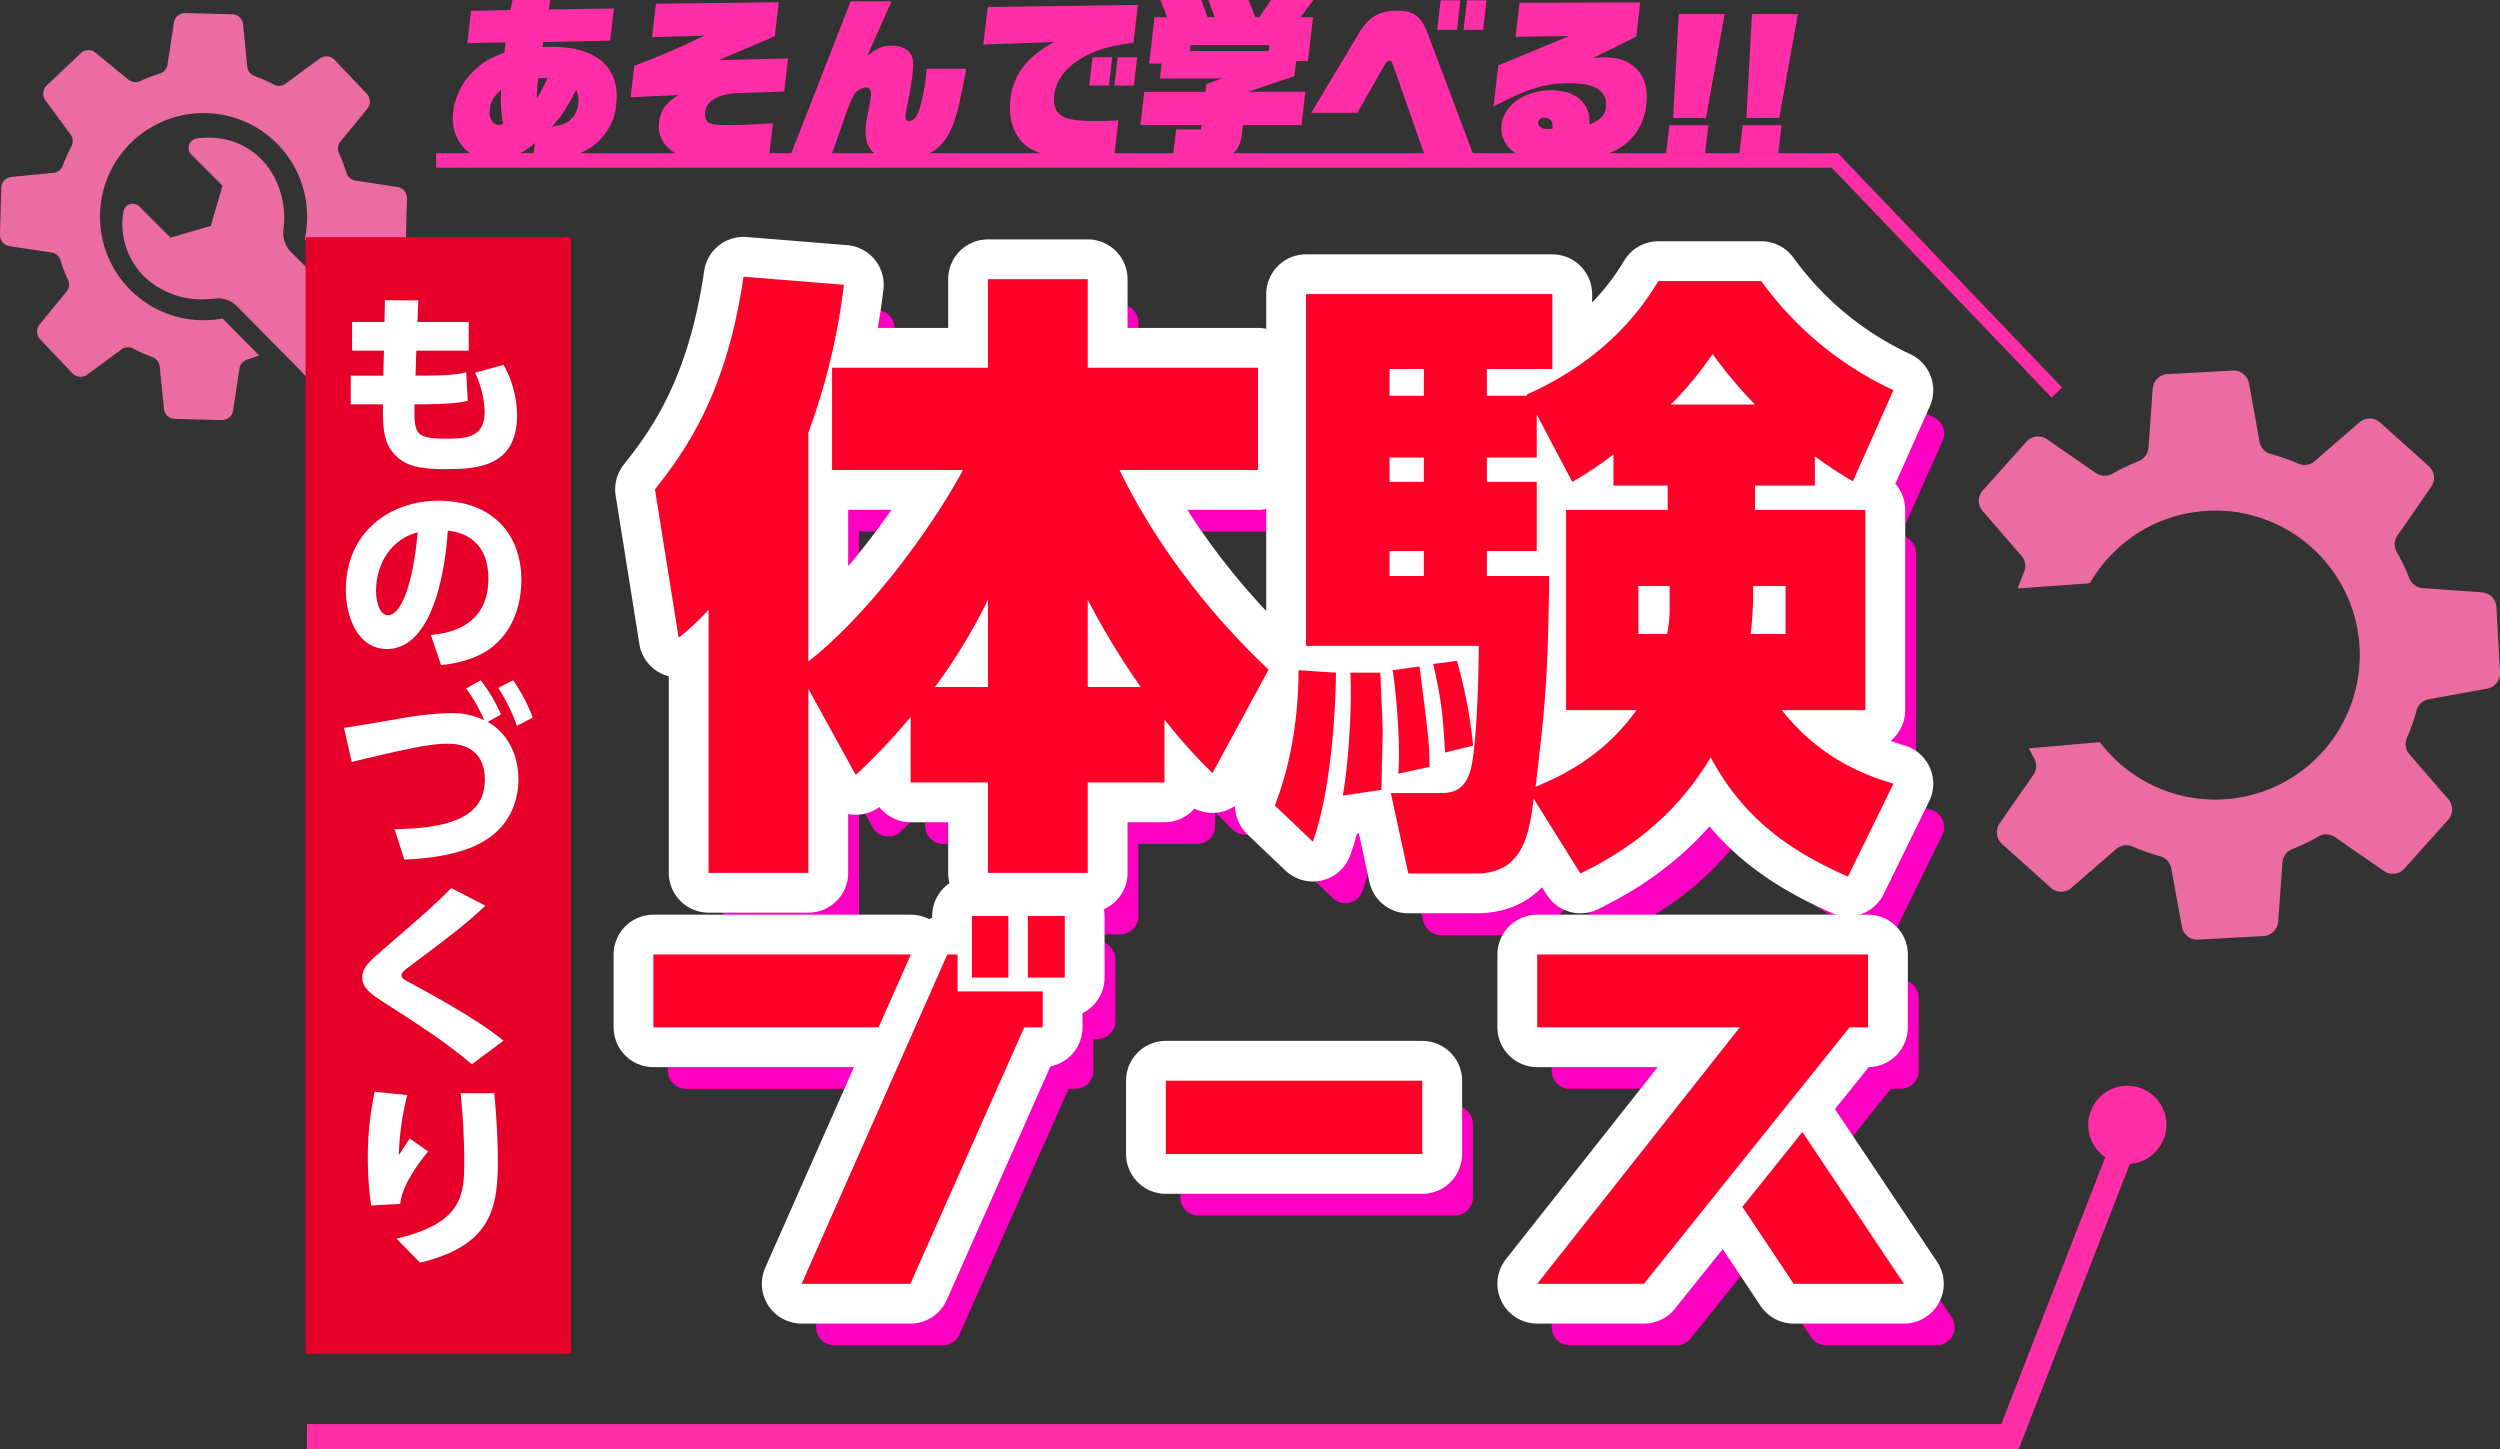
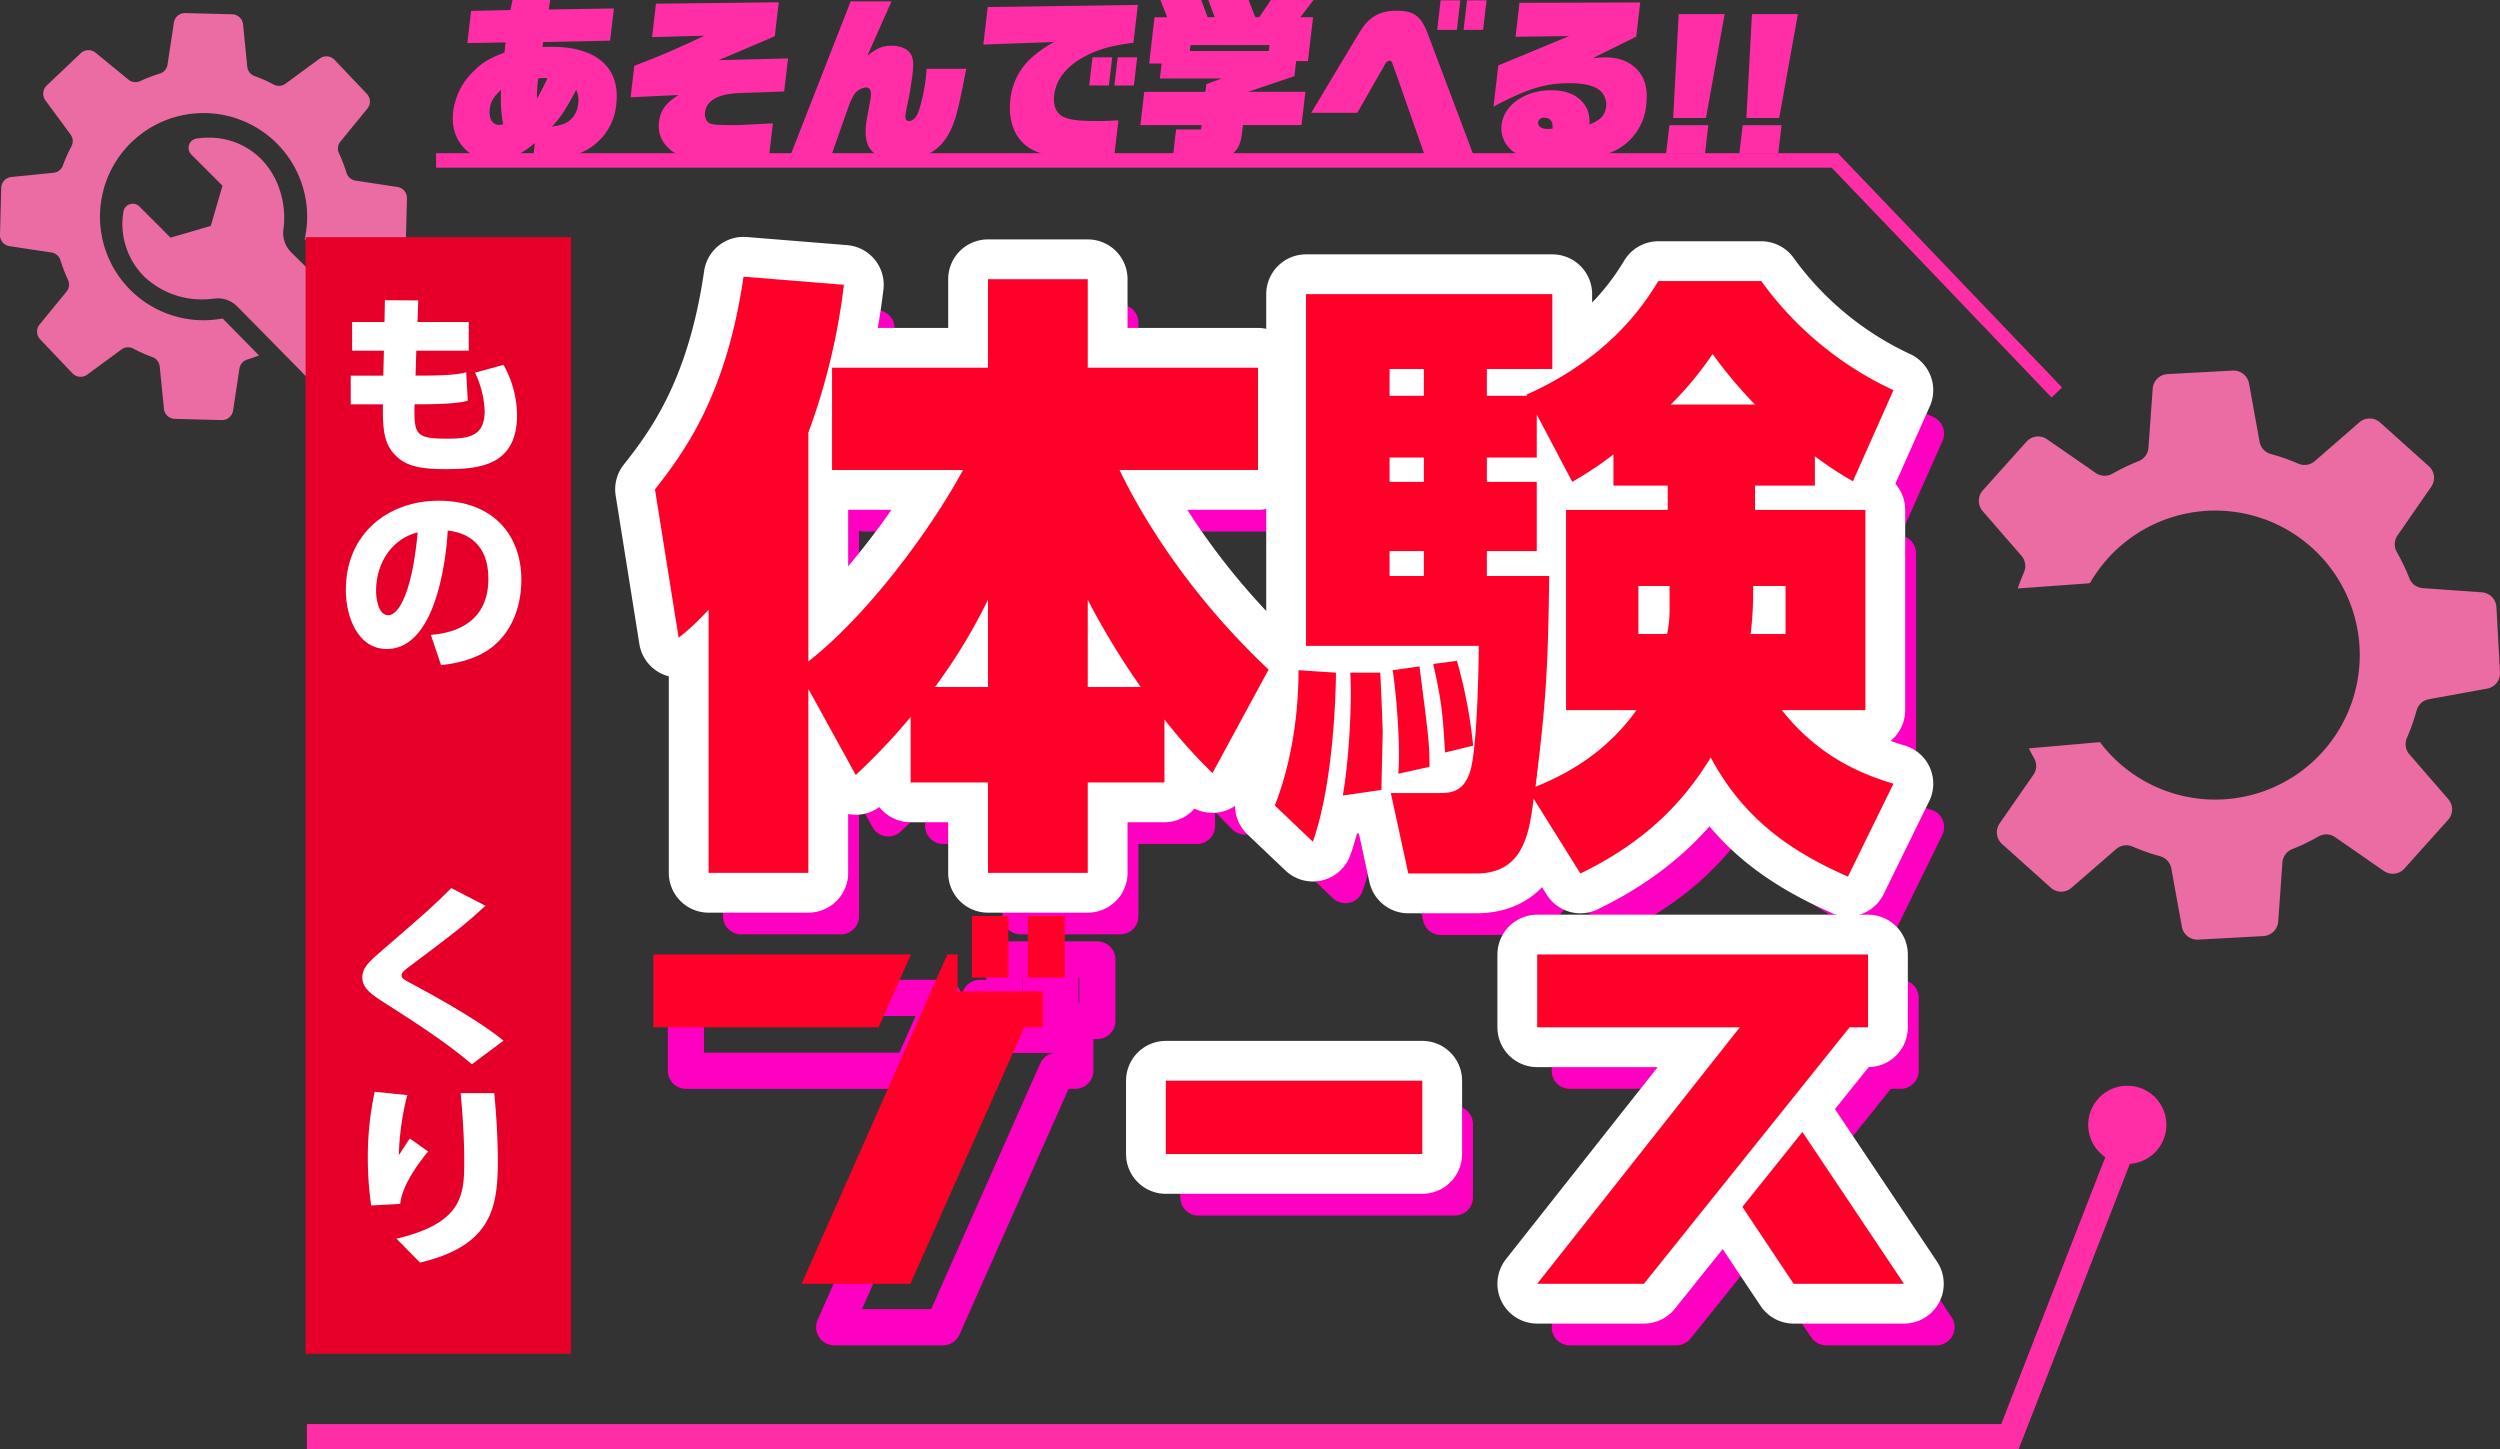
<svg xmlns="http://www.w3.org/2000/svg" xmlns:xlink="http://www.w3.org/1999/xlink" width="744.507" height="431.63" viewBox="0 0 744.507 431.63">
  <rect x="0" y="0" width="744.507" height="431.63" fill="#333333" stroke="none" />
  <defs>
    <linearGradient id="a" x1="-36.888" y1="-77.553" x2="-36.879" y2="-77.553" gradientUnits="objectBoundingBox">
      <stop offset="0" stop-color="#ff48a1" />
      <stop offset="0.003" stop-color="#ff48a1" />
      <stop offset="1" stop-color="#ff0029" />
    </linearGradient>
    <linearGradient id="b" x1="-61.167" y1="-391.097" x2="-61.152" y2="-391.097" xlink:href="#a" />
    <linearGradient id="c" x1="-43.786" y1="-86.729" x2="-43.776" y2="-86.729" xlink:href="#a" />
    <linearGradient id="d" x1="-24.733" y1="-46.77" x2="-24.727" y2="-46.77" xlink:href="#a" />
    <linearGradient id="e" x1="-25.535" y1="-46.826" x2="-25.529" y2="-46.826" xlink:href="#a" />
  </defs>
  <g transform="translate(-587.747 -435.297)">
    <path d="M136.549,129.483a30.849,30.849,0,1,1,24.515-23.635l10.844,10.685c.315-.736.607-1.482.882-2.237a3.308,3.308,0,0,1,2.8-2.16l12.562-1.236a3.352,3.352,0,0,0,3.01-3.241l.359-13.959a3.327,3.327,0,0,0-2.839-3.389l-12.48-1.9a3.317,3.317,0,0,1-2.679-2.3,44.922,44.922,0,0,0-2.259-5.856,3.31,3.31,0,0,1,.458-3.492l8.008-9.784a3.349,3.349,0,0,0-.168-4.42l-9.609-10.121a3.365,3.365,0,0,0-4.407-.384l-10.172,7.485a3.312,3.312,0,0,1-3.512.273,43.383,43.383,0,0,0-5.744-2.543,3.33,3.33,0,0,1-2.16-2.807l-1.244-12.572a3.348,3.348,0,0,0-3.243-3.013l-13.959-.359a3.342,3.342,0,0,0-3.391,2.842l-1.9,12.5a3.317,3.317,0,0,1-2.3,2.68,44.1,44.1,0,0,0-5.856,2.245,3.32,3.32,0,0,1-3.5-.457l-9.779-8a3.338,3.338,0,0,0-4.42.156L84.24,60.093a3.349,3.349,0,0,0-.4,4.4l7.493,10.183a3.311,3.311,0,0,1,.277,3.512,45.4,45.4,0,0,0-2.556,5.732,3.305,3.305,0,0,1-2.794,2.159L73.7,87.342a3.333,3.333,0,0,0-3.011,3.241l-.361,13.959a3.343,3.343,0,0,0,2.842,3.391l12.479,1.88a3.32,3.32,0,0,1,2.68,2.3,44.172,44.172,0,0,0,2.258,5.866,3.322,3.322,0,0,1-.458,3.5l-8.008,9.771a3.367,3.367,0,0,0,.169,4.433L91.9,145.8a3.34,3.34,0,0,0,4.407.388l10.181-7.485a3.326,3.326,0,0,1,3.515-.276,44.355,44.355,0,0,0,5.744,2.556,3.332,3.332,0,0,1,2.147,2.8l1.257,12.572a3.339,3.339,0,0,0,3.239,3.01l13.959.362a3.352,3.352,0,0,0,3.391-2.842l1.893-12.492a3.322,3.322,0,0,1,2.3-2.68c1.19-.368,2.369-.781,3.522-1.242l-10.451-10.615A2.534,2.534,0,0,0,136.549,129.483Z" transform="translate(517.419 400.672)" fill="#eb6ca3" />
    <path d="M190.99,142.512,171.879,124.3l-4.493-4.426-10.911-10.749-2-1.972a8.091,8.091,0,0,1-2.362-6.818c1.066-7.8-1.5-15.877-6.7-21.071a21.809,21.809,0,0,0-15.563-6.306,24.385,24.385,0,0,0-3.588.269,2.808,2.808,0,0,0-1.568,4.76l9.282,9.282-3.494,11.972-11.977,3.5-9.278-9.278a2.806,2.806,0,0,0-4.76,1.565,22.091,22.091,0,0,0,6.04,19.154,24.805,24.805,0,0,0,17.509,6.939,26.365,26.365,0,0,0,3.554-.241,7.883,7.883,0,0,1,1.057-.073,8.155,8.155,0,0,1,5.773,2.452L140.11,125l16.881,17.138s.45.473,1.2,1.264l0,0c3.843,4.039,15.544,16.344,15.554,16.354a12.607,12.607,0,0,0,9.068,3.845,11.953,11.953,0,0,0,12.019-12.07A12.647,12.647,0,0,0,190.99,142.512Z" transform="translate(520.035 403.332)" fill="#eb6ca3" />
    <rect width="79.057" height="332.521" transform="translate(678.756 505.932)" fill="#e60029" />
    <path d="M202.433,124.386v8.537H186.817l-.233,7.429h.993c5.382,0,11.054-.116,14.095-.994l.469,8.48c-2.456.7-7.311,1.054-14.505,1.054h-1.344c-.176,8.89.175,10.234,9.591,10.234,6.551,0,11.289-.643,11.289-8.246a29.033,29.033,0,0,0-2.867-11.4l8.481-2.34a31.274,31.274,0,0,1,4.035,14.914c0,15.439-11.755,16.142-21.406,16.142-7.66,0-11.463-.994-14.388-3.684-3.8-3.51-4.268-7.837-4.152-15.615h-9.591v-8.539h9.707l.176-7.429h-9.475v-8.537h9.65l.117-6.493,9.942.058-.233,6.434Z" transform="translate(524.91 406.805)" fill="#fff" />
    <path d="M191.25,213.278c7.72-.585,17.136-3.978,17.136-16.786,0-10.176-6.2-13.686-12.106-14.271-.176,3.626-2.223,35.266-18.13,35.266-8.656,0-12.224-9.591-12.224-17.545,0-17.253,13.1-26.611,27.546-26.611,17.02,0,24.74,10.878,24.74,23.569,0,4.387-.935,13.452-8.187,19.592-4.154,3.51-10,5.205-15.733,5.79Zm-16.317-13.1c0,1.988.584,7.251,3.626,7.251,3.276,0,7.193-7.31,8.772-24.68C179.962,184.561,174.933,191.522,174.933,200.177Z" transform="translate(524.805 411.088)" fill="#fff" />
-     <path d="M180.468,267.294c20.235-.176,26.9-5.732,26.9-14.739,0-8.246-5.557-10.7-10.819-10.7-4.8,0-9.769.82-28.834,5.44l-2.281-10.178c2.748-.35,14.854-2.456,17.312-2.866a91.631,91.631,0,0,1,14.445-1.52,22.748,22.748,0,0,1,10,2.1,48.434,48.434,0,0,0-5.382-9.416l4.328-2.455a46.254,46.254,0,0,1,6.024,10.176l-3.919,2.221c5.908,3.277,9.124,9.885,9.124,17.02,0,5.323-1.7,15.265-13.861,20.295-7.428,3.041-16.084,3.51-20.119,3.685Zm35.326-44.332a51.52,51.52,0,0,1,5.848,11.111l-4.738,2.456a50.576,50.576,0,0,0-5.557-11.287Z" transform="translate(524.767 414.924)" fill="#fff" />
    <path d="M203.122,332.869c-8.248-6.96-17.078-12.575-27.137-19.007-4.387-2.808-5.5-4.62-5.5-6.785,0-3.041,2.047-4.8,6.257-8.423,13.335-11.521,14.8-12.808,20.236-18.247l10.177,5.264c-6.493,5.966-9.416,8.188-22.049,17.663-1.929,1.4-2.925,2.164-2.925,3.041,0,.936.7,1.287,2.575,2.282,17.779,9.475,25.031,14.913,27.781,17.194Z" transform="translate(525.157 419.361)" fill="#fff" />
    <path d="M183.762,337.708a80.173,80.173,0,0,0-2.515,17.9c1.872-2.866,2.515-3.919,3.276-4.972l5.439,3.86c-1.462,1.813-7.72,9.416-8.3,15.616l-8.656.468a100.5,100.5,0,0,1-1-13.92,93.231,93.231,0,0,1,2.048-19.942Zm25.909-.584c.643,6.784,1.054,13.626,1.054,20.469,0,14.329-2.4,25.032-23.161,30l-7.018-7.135c19.65-4.62,20.177-12.984,20.177-22.926,0-8.188-.642-15.615-1.052-20.411Z" transform="translate(525.275 423.713)" fill="#fff" />
    <path d="M336.641,311.59l-9.624,21.692H259.955V311.59ZM375.9,333.281h-5.5l-33.913,76.379H304.1l43.383-98.071h3.055v11H375.9Zm-10.236-14.817H354.818V300.134h10.846Zm16.8,0h-11V300.134h11Z" transform="translate(532.07 420.887)" fill="none" stroke="#ff00c2" stroke-linecap="round" stroke-linejoin="round" stroke-width="10.773" />
    <rect width="76.379" height="21.844" transform="translate(944.629 770.055)" fill="none" stroke="#ff00c2" stroke-linecap="round" stroke-linejoin="round" stroke-width="10.773" />
    <path d="M602.806,332.46h-5.5l-61.257,76.379H504.278l60.339-76.379H504.278V310.768h98.528ZM613.5,408.839H580.656L565.38,385.926l17.872-22.3Z" transform="translate(550.948 421.707)" fill="none" stroke="#ff00c2" stroke-linecap="round" stroke-linejoin="round" stroke-width="10.773" />
    <path d="M306.074,246.15v54.785H276.361V222.565a74.567,74.567,0,0,1-8.914,8.357l-7.057-44.2c9.285-11.7,21.356-28.786,26.373-63.328l29.9,2.415a192.848,192.848,0,0,1-10.585,44.013v68.157c16.9-13.186,35.657-37.885,46.057-57.014h-39V150.508h46.43v-26.37h29.713v26.37h50.7v30.458H398.746c2.97,6.129,15.972,32.686,44.384,59.428l-16.715,30.828a159.308,159.308,0,0,1-14.3-15.97v18.756H389.274v26.928H359.561V274.008H336.532v-19.5a185.768,185.768,0,0,1-16.344,17.272Zm53.487-.557v-26a165.71,165.71,0,0,1-15.787,26Zm29.713,0H405.06a226.911,226.911,0,0,1-15.786-26Z" transform="translate(532.104 407.23)" fill="none" stroke="#ff00c2" stroke-linecap="round" stroke-linejoin="round" stroke-width="10.773" />
    <path d="M449.948,241.229c0,3.157-.371,31.942-6.872,50.329l-11.329-10.772c6.5-16.715,7.057-33.243,7.057-40.3Zm142.628-55.714H574.75v7.242H607.62v59.615H582.734c11.515,14.671,25.256,19.5,33.243,21.914l-13.558,27.672c-16.9-7.429-31.013-17.085-40.856-35.472-5.756,9.286-15.786,23.4-38.815,34.544l-13.927-22.286c-1.3,10.586-3.157,22.286-17.086,22.286H471.492l-5.2-23.957h14.113c3.344,0,7.43,0,9.47-6.315,2.044-6.127,2.6-29.9,2.6-37.514H441.036V128.5H514.39v22.286h-19.5v7.986h11.885V158.4c24.884-11.142,35.1-27.115,39.185-33.8H576.6a101.049,101.049,0,0,0,39.373,32.5l-12.071,27.115a107.931,107.931,0,0,1-11.331-7.428ZM463.134,241.229c.185,2.786.743,16.715.743,17.642,0,.743-.371,14.671-.371,17.272l-11.516,1.672c1.858-10.4,2.786-28.043,2.229-36.586Zm2.786-90.443v7.986h10.216v-7.986Zm0,26.371V184.4h10.216v-7.242Zm0,27.857v7.429h10.216v-7.429Zm8.915,34.357c2.6,20.428,2.97,22.657,2.97,29.9l-9.285,2.044c.743-8.915-.742-24.886-1.673-30.828Zm11.142-1.671a143.725,143.725,0,0,1,4.829,25.256L482.449,265c-.743-11.885-.93-14.671-3.529-26.371Zm46.615-61.472a108.246,108.246,0,0,1-12.258,8.171L509.75,164.344v12.814H494.893V184.4H509.75v20.615H494.893v7.429h18.57c-.371,27.857-.928,37.143-4.086,62.771,6.687-2.786,19.872-8.543,30.086-22.842H518.476V192.757H548.75v-7.242H532.593ZM549.3,215.415H540.02v14.3h8.543a36.4,36.4,0,0,0,.742-8.171Zm25.445-54.042a134.86,134.86,0,0,1-12.629-15.044,102.8,102.8,0,0,1-12.443,15.044Zm-.558,57.571a105.5,105.5,0,0,1-.742,10.772h10.4v-14.3h-9.658Z" transform="translate(545.344 407.324)" fill="none" stroke="#ff00c2" stroke-linecap="round" stroke-linejoin="round" stroke-width="10.773" />
-     <path d="M327.64,299.589l-9.624,21.692H250.955V299.589ZM366.9,321.28h-5.5L327.487,397.66H295.1l43.383-98.071h3.055v11H366.9Zm-10.235-14.817H345.818V288.133h10.846Zm16.8,0h-11V288.133h11Z" transform="translate(531.375 419.959)" fill="none" stroke="#fff" stroke-linecap="round" stroke-linejoin="round" stroke-width="23.7" />
    <rect width="76.379" height="21.844" transform="translate(934.934 757.127)" fill="none" stroke="#fff" stroke-linecap="round" stroke-linejoin="round" stroke-width="23.7" />
    <path d="M593.806,320.459h-5.5l-61.255,76.379H495.277l60.339-76.379H495.277V298.767h98.529ZM604.5,396.838H571.656L556.38,373.925l17.873-22.3Z" transform="translate(550.252 420.779)" fill="none" stroke="#fff" stroke-linecap="round" stroke-linejoin="round" stroke-width="23.7" />
    <path d="M297.074,234.15v54.785H267.36V210.564a74.488,74.488,0,0,1-8.914,8.357l-7.057-44.2c9.286-11.7,21.357-28.786,26.373-63.328l29.9,2.415a192.907,192.907,0,0,1-10.585,44.013v68.157c16.9-13.186,35.658-37.885,46.057-57.014h-39V138.507H350.56v-26.37h29.714v26.37h50.7v30.458H389.745c2.971,6.129,15.972,32.686,44.385,59.428l-16.715,30.828a159.153,159.153,0,0,1-14.3-15.97v18.756H380.274v26.928H350.56V262.007H327.531v-19.5a185.759,185.759,0,0,1-16.343,17.272Zm53.486-.557v-26a165.71,165.71,0,0,1-15.786,26Zm29.714,0h15.785a226.625,226.625,0,0,1-15.785-26Z" transform="translate(531.408 406.303)" fill="none" stroke="#fff" stroke-linecap="round" stroke-linejoin="round" stroke-width="23.7" />
    <path d="M440.948,229.228c0,3.157-.372,31.942-6.872,50.329l-11.329-10.772c6.5-16.715,7.057-33.243,7.057-40.3Zm142.628-55.714H565.748v7.242h32.871v59.615H573.734c11.514,14.671,25.256,19.5,33.242,21.914l-13.557,27.672c-16.9-7.429-31.013-17.085-40.857-35.472-5.756,9.286-15.785,23.4-38.814,34.544L499.82,266.742c-1.3,10.586-3.157,22.286-17.085,22.286H462.492l-5.2-23.957H471.4c3.344,0,7.43,0,9.471-6.315,2.044-6.127,2.6-29.9,2.6-37.514H432.035V116.5H505.39v22.285h-19.5v7.986h11.885V146.4c24.885-11.142,35.1-27.115,39.186-33.8H567.6a101.046,101.046,0,0,0,39.372,32.5l-12.071,27.115a107.926,107.926,0,0,1-11.33-7.428ZM454.134,229.228c.185,2.786.743,16.715.743,17.642,0,.743-.372,14.671-.372,17.272l-11.515,1.672c1.857-10.4,2.786-28.043,2.229-36.586Zm2.786-90.443v7.986h10.215v-7.986Zm0,26.371V172.4h10.215v-7.242Zm0,27.857v7.429h10.215v-7.429Zm8.914,34.357c2.6,20.428,2.971,22.657,2.971,29.9l-9.286,2.044c.743-8.915-.742-24.886-1.672-30.828Zm11.142-1.671a143.625,143.625,0,0,1,4.829,25.257L473.448,253c-.743-11.885-.929-14.671-3.528-26.371Zm46.615-61.472a108.051,108.051,0,0,1-12.258,8.171l-10.585-20.057v12.814H485.892V172.4h14.857v20.615H485.892v7.429h18.571c-.372,27.857-.929,37.143-4.086,62.771,6.686-2.786,19.871-8.543,30.086-22.842H509.476V180.756h30.272v-7.242H523.592ZM540.3,203.414H531.02v14.3h8.543a36.467,36.467,0,0,0,.742-8.171Zm25.444-54.042a134.988,134.988,0,0,1-12.629-15.044,102.731,102.731,0,0,1-12.443,15.044Zm-.557,57.571a105.177,105.177,0,0,1-.743,10.772h10.4v-14.3h-9.657Z" transform="translate(544.648 406.396)" fill="none" stroke="#fff" stroke-linecap="round" stroke-linejoin="round" stroke-width="23.7" />
    <path d="M327.64,299.589l-9.624,21.692H250.955V299.589ZM366.9,321.28h-5.5L327.487,397.66H295.1l43.384-98.071h3.055v11H366.9Zm-10.235-14.817H345.818V288.133h10.846Zm16.8,0h-11V288.133h11Z" transform="translate(531.375 419.959)" fill="url(#a)" />
    <rect width="76.379" height="21.844" transform="translate(934.933 757.127)" fill="url(#b)" />
    <path d="M593.8,320.459h-5.5L527.05,396.838H495.276l60.34-76.379h-60.34V298.767H593.8ZM604.5,396.838H571.656L556.38,373.925l17.873-22.3Z" transform="translate(550.252 420.779)" fill="url(#c)" />
    <path d="M297.074,234.15v54.785H267.36V210.564a74.5,74.5,0,0,1-8.915,8.357l-7.056-44.2c9.286-11.7,21.357-28.786,26.371-63.328l29.9,2.415a192.969,192.969,0,0,1-10.585,44.013v68.157c16.9-13.186,35.656-37.885,46.057-57.014h-39V138.507h46.428v-26.37h29.714v26.37h50.7v30.458H389.744c2.972,6.129,15.972,32.686,44.385,59.428l-16.714,30.828a159.273,159.273,0,0,1-14.3-15.97v18.756H380.273v26.928H350.559V262.007H327.53v-19.5a185.617,185.617,0,0,1-16.343,17.272Zm53.485-.557v-26a165.8,165.8,0,0,1-15.785,26Zm29.714,0h15.786a226.654,226.654,0,0,1-15.786-26Z" transform="translate(531.408 406.303)" fill="url(#d)" />
    <path d="M440.947,229.228c0,3.157-.371,31.942-6.871,50.329l-11.329-10.772c6.5-16.715,7.057-33.243,7.057-40.3Zm142.629-55.714H565.747v7.242h32.872v59.615H573.733c11.515,14.671,25.258,19.5,33.243,21.914l-13.557,27.672c-16.9-7.429-31.013-17.085-40.857-35.472-5.757,9.286-15.785,23.4-38.814,34.544L499.82,266.742c-1.3,10.586-3.159,22.286-17.085,22.286H462.492l-5.2-23.957H471.4c3.343,0,7.429,0,9.471-6.315,2.042-6.127,2.6-29.9,2.6-37.514H432.034V116.5H505.39v22.285h-19.5v7.986h11.885V146.4c24.886-11.142,35.1-27.115,39.186-33.8H567.6a101.046,101.046,0,0,0,39.372,32.5l-12.071,27.115a107.819,107.819,0,0,1-11.33-7.428ZM454.134,229.228c.185,2.786.742,16.715.742,17.642,0,.743-.372,14.671-.372,17.272l-11.514,1.672c1.857-10.4,2.786-28.043,2.228-36.586Zm2.786-90.443v7.986h10.214v-7.986Zm0,26.371V172.4h10.214v-7.242Zm0,27.857v7.429h10.214v-7.429Zm8.913,34.357c2.6,20.428,2.972,22.657,2.972,29.9l-9.286,2.044c.742-8.915-.743-24.886-1.672-30.828Zm11.143-1.671a143.519,143.519,0,0,1,4.828,25.257L473.447,253c-.742-11.885-.929-14.671-3.528-26.371Zm46.614-61.472a107.953,107.953,0,0,1-12.258,8.171l-10.585-20.057v12.814H485.891V172.4h14.857v20.615H485.891v7.429h18.571c-.371,27.857-.929,37.143-4.086,62.771,6.687-2.786,19.872-8.543,30.086-22.842H509.476V180.756h30.271v-7.242H523.591ZM540.3,203.414H531.02v14.3h8.542a36.445,36.445,0,0,0,.743-8.171Zm25.443-54.042a135.218,135.218,0,0,1-12.629-15.044,102.64,102.64,0,0,1-12.442,15.044Zm-.556,57.571a104.886,104.886,0,0,1-.744,10.772h10.4v-14.3h-9.656Z" transform="translate(544.648 406.396)" fill="url(#e)" />
    <path d="M155.177,438.7H662.33l36.02-92.395" transform="translate(523.974 424.453)" fill="none" stroke="#ff2ea6" stroke-miterlimit="10" stroke-width="7.541" />
    <path d="M670.873,346.691a11.635,11.635,0,1,1-11.634-11.634A11.634,11.634,0,0,1,670.873,346.691Z" transform="translate(562.022 423.584)" fill="#ff2ea6" />
    <path d="M190.882,79.25H607.415l66.121,69.111" transform="translate(526.733 403.818)" fill="none" stroke="#ff2ea6" stroke-miterlimit="10" stroke-width="4.309" />
    <path d="M650.487,200.587A43.034,43.034,0,1,1,653.419,248l-21.159,1.854c.5,1,1.027,1.985,1.58,2.962a4.612,4.612,0,0,1-.235,4.921L623.556,272.2a4.678,4.678,0,0,0,.722,6.13l14.5,13.007a4.638,4.638,0,0,0,6.166.05l13.311-11.532a4.629,4.629,0,0,1,4.869-.765,62.8,62.8,0,0,0,8.263,2.9,4.616,4.616,0,0,1,3.3,3.644l3.148,17.356a4.676,4.676,0,0,0,4.848,3.82l19.44-1.054a4.694,4.694,0,0,0,4.4-4.334l1.25-17.573a4.618,4.618,0,0,1,2.886-3.977,60.6,60.6,0,0,0,7.9-3.8,4.646,4.646,0,0,1,4.935.246l14.479,10.049a4.671,4.671,0,0,0,6.133-.719l13.007-14.5a4.663,4.663,0,0,0,.049-6.173L745.6,251.638a4.626,4.626,0,0,1-.768-4.866,61.479,61.479,0,0,0,2.913-8.251,4.626,4.626,0,0,1,3.648-3.3l17.339-3.156a4.657,4.657,0,0,0,3.833-4.836L771.5,207.786a4.67,4.67,0,0,0-4.319-4.4l-17.6-1.251a4.621,4.621,0,0,1-3.979-2.884,63.6,63.6,0,0,0-3.777-7.9,4.612,4.612,0,0,1,.234-4.92l10.027-14.482a4.65,4.65,0,0,0-.722-6.13l-14.5-13.01a4.667,4.667,0,0,0-6.173-.048l-13.284,11.555a4.629,4.629,0,0,1-4.869.765,61.73,61.73,0,0,0-8.272-2.906,4.638,4.638,0,0,1-3.3-3.648l-3.135-17.344a4.7,4.7,0,0,0-4.861-3.832L673.542,138.4a4.659,4.659,0,0,0-4.4,4.331l-1.258,17.584A4.637,4.637,0,0,1,665,164.3a62.079,62.079,0,0,0-7.911,3.791,4.651,4.651,0,0,1-4.912-.251l-14.491-10.035a4.66,4.66,0,0,0-6.127.717l-13.01,14.5a4.677,4.677,0,0,0-.048,6.174l11.557,13.309a4.635,4.635,0,0,1,.765,4.869c-.685,1.6-1.312,3.223-1.866,4.864l20.728-1.5A3.531,3.531,0,0,0,650.487,200.587Z" transform="translate(559.685 408.307)" fill="#eb6ca3" />
    <g transform="translate(722.592 435.297)">
      <path d="M219.94,77.5c-4.241,3.564-7.262,4.768-11.715,4.768-4.3,0-7.12-.944-9.128-3.038-2.854-2.934-4-6.6-3.471-11.109a20.017,20.017,0,0,1,6.179-12.1c2.436-2.463,4.632-3.773,9.071-5.449l.354-3.039-11.393.209,1.119-9.587,11.713-.263.61-2.986h11.263l-.487,2.828,19.421-.313-1.119,9.588-19.956.419-.17,1.466,2.781-.051c13.358,0,20.431,6.287,19.172,17.08a17.248,17.248,0,0,1-9.1,13.779c-4.243,2.253-8.265,3.038-15.761,3.091ZM206.5,67.44c-.318,2.724.818,4.663,2.757,4.663a7.753,7.753,0,0,0,1.229-.21,41.724,41.724,0,0,1-.583-10.268C207.671,63.667,206.761,65.186,206.5,67.44Zm14.252-7.649a43.826,43.826,0,0,0-.2,4.4,4.173,4.173,0,0,0,.368-.472c.071-.156.2-.367.278-.575.658-1.153,1.476-2.778,2.512-4.926-.57-.052-1.035-.1-1.3-.1-.366,0-.793.053-1.426.1C220.853,58.9,220.785,59.476,220.749,59.791Zm11.457,1.938c-3.031,5.762-4.557,8.07-7.193,10.9,2.727-.472,3.759-.786,4.951-1.572a7.257,7.257,0,0,0,2.882-5.4,6.7,6.7,0,0,0-.589-3.929Z" transform="translate(-195.502 -34.904)" fill="#ff2ea6" />
      <path d="M245.756,54.45c7.839-2.986,11.813-4.714,20.9-8.96l-15.608.42,1.161-9.954,36.563-.42-1.181,10.112-16.7,7.125,20.649-.524L290.387,62.1l-13.466.472c-6.1.21-9.692,2.251-10.09,5.658a3.858,3.858,0,0,0,.618,2.777c.683.891,2.02,1.1,7.363,1.1,1.2,0,2.462,0,3.15-.052l9.065-.472-1.253,10.741-10.547.156c-1,0-6.066-.106-8.044-.209-6.721-.315-9.395-1.2-11.9-3.983a8.722,8.722,0,0,1-2.162-7.073c.409-3.51,2.035-5.763,5.866-8.068l-14.328.682Z" transform="translate(-191.703 -34.855)" fill="#ff2ea6" />
      <path d="M306.784,35.293h12.153l-7.18,16.189c2.942-2.306,4.591-2.986,7.159-2.986,2.514,0,4.518.786,5.518,2.1.947,1.311,1.182,2.883.81,6.078-.233,1.991-.866,6.078-1.2,7.6-.466,2.2-.874,4.348-.93,4.821-.14,1.2.2,1.834,1.044,1.834,1.2,0,2.276-1.1,2.992-3.2a54.61,54.61,0,0,0,2.114-10.479c.037-.315.122-1.048.168-1.885h11.787c-2.242,11.578-3.111,14.984-4.571,18.074-2.929,6.235-7.537,8.908-15.237,8.908-7.911,0-10.9-3.143-10.011-10.741.063-.524.5-2.933,1.041-5.763.144-.785.281-1.519.341-2.044.233-1.991-.238-2.881-1.5-2.881a4.957,4.957,0,0,0-3.835,2.776c-.677,1.31-.806,1.519-2.45,6.182l-4.158,11.842H288.636Z" transform="translate(-188.305 -34.874)" fill="#ff2ea6" />
      <path d="M343.473,36.893l44.707-.628L386.867,47.53c-6.647.838-10.711,1.991-14.8,4.243-5.26,2.883-8.285,6.812-8.817,11.371-.331,2.83.507,5.081,2.263,6.182,1.864,1.1,4.591,1.519,10.355,1.519,2.3,0,3.777-.053,6.519-.209l-1.271,10.9c-2.427.157-3.266.157-7.038.157-9.9,0-13.362-.418-16.886-2.1-5.213-2.463-7.8-8.174-6.969-15.247a19.318,19.318,0,0,1,6.022-12.1,33.952,33.952,0,0,1,7.017-4.925l-21.092.734Zm31.2,14.986h5.867l-.978,8.382H373.7Zm7.491,0h5.815L387,60.261H381.19Z" transform="translate(-184.169 -34.799)" fill="#ff2ea6" />
      <path d="M386.735,62.253h18.232l.268-2.305,4.6-1.676H391.39l.519-4.452H388.19L389.8,40.039h3.772L391.549,34.9H403.7l1.915,5.135h2.1L405.8,34.9h12l2.021,5.135h1.153L424.45,34.9h12.676l-3.9,5.135H437l-1.522,13.045h-3.511l-.526,4.506-13.8,4.662h17.078l-1.157,9.9H416.121l-.238,2.044c-.6,6.5-3.732,8.645-12.475,8.592h-8.277l1.087-9.326h7.44l.152-1.31H385.579ZM423.828,50.1l.209-1.783H400.514l-.208,1.783Z" transform="translate(-180.815 -34.904)" fill="#ff2ea6" />
      <path d="M447.053,44.746c2.8-4.714,6.067-6.654,11.1-6.654,5.187,0,7.314,1.52,9.323,6.759l13.881,36.833H466.788L458.183,57.11l-.517-1.412c-.9-2.621-.992-2.727-1.516-2.727a1.651,1.651,0,0,0-1.127.682c-.123.158-.651,1.1-1.639,2.829l-6.849,12H432.81ZM471.345,35h5.868l-1.028,8.8h-5.868Zm7.858,0h5.816l-1.028,8.8h-5.816Z" transform="translate(-177.166 -34.897)" fill="#ff2ea6" />
      <path d="M484.629,54.341l21.086-8.75-15.951.209,1.18-10.112,35.95-.1-1.186,10.163-12.9,6.392c1.269-.1,2.905-.209,3.482-.209,4.086,0,7,1.048,9.406,3.354,2.626,2.619,3.545,5.972,2.965,10.949a16.8,16.8,0,0,1-9.6,13.622,37.264,37.264,0,0,1-16.154,3.3c-6.391,0-11.036-1.048-13.875-3.2A8.617,8.617,0,0,1,485.6,72.05c.692-5.921,6.967-10.322,14.773-10.322,4.767,0,8.2,1.572,10.15,4.612.974,1.519,1.273,2.985,1.283,5.605,3.419-1.467,4.619-2.776,4.913-5.29a5.472,5.472,0,0,0-2.566-5.4c-1.914-1.1-4.526-1.625-8.35-1.625-7.23,0-12.5,1.625-22.605,6.969ZM500.763,73.2c.246-2.1-.663-3.3-2.443-3.3a1.661,1.661,0,0,0-1.835,1.363c-.14,1.2.972,1.99,2.805,1.99Z" transform="translate(-173.273 -34.851)" fill="#ff2ea6" />
      <path d="M531.9,71.881h11.585l-.986,8.451H530.914Zm2.77-33.079h13.676l-5.564,30.942h-9.769Z" transform="translate(-169.586 -34.603)" fill="#ff2ea6" />
      <path d="M552.146,71.881h11.585l-.987,8.451H551.16Zm2.77-33.079h13.676l-5.566,30.942h-9.768Z" transform="translate(-168.022 -34.603)" fill="#ff2ea6" />
    </g>
  </g>
</svg>